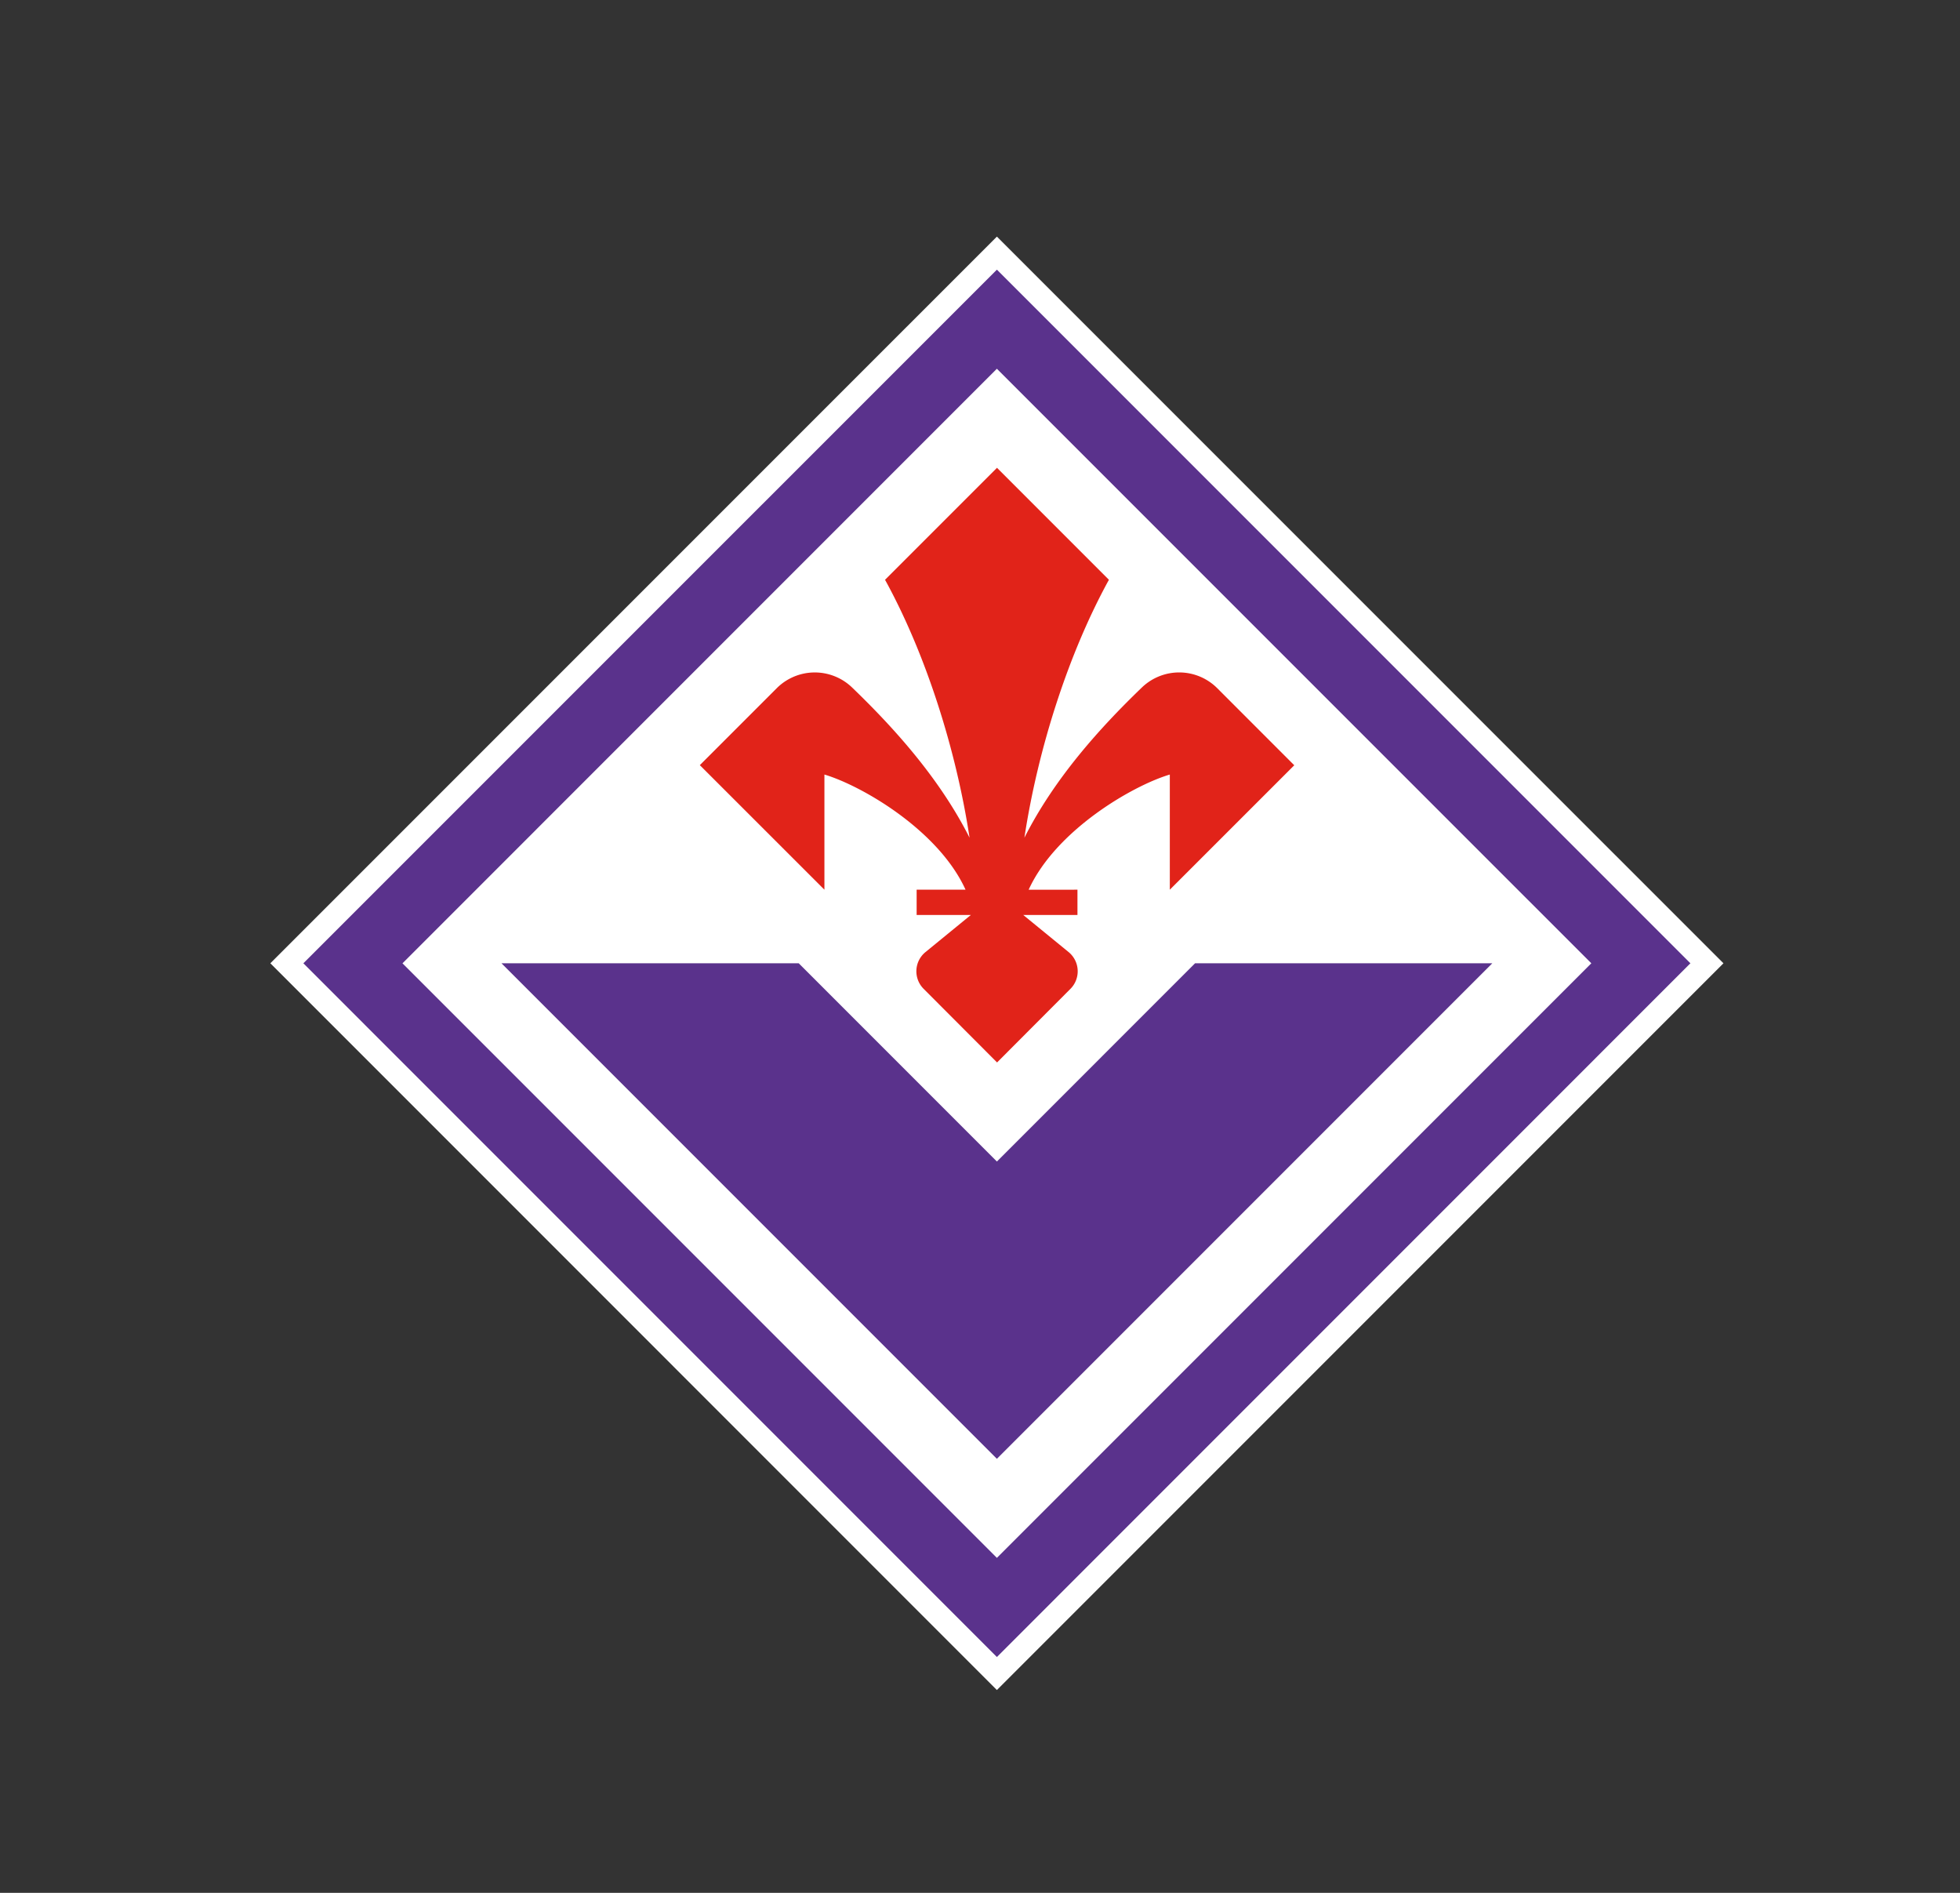
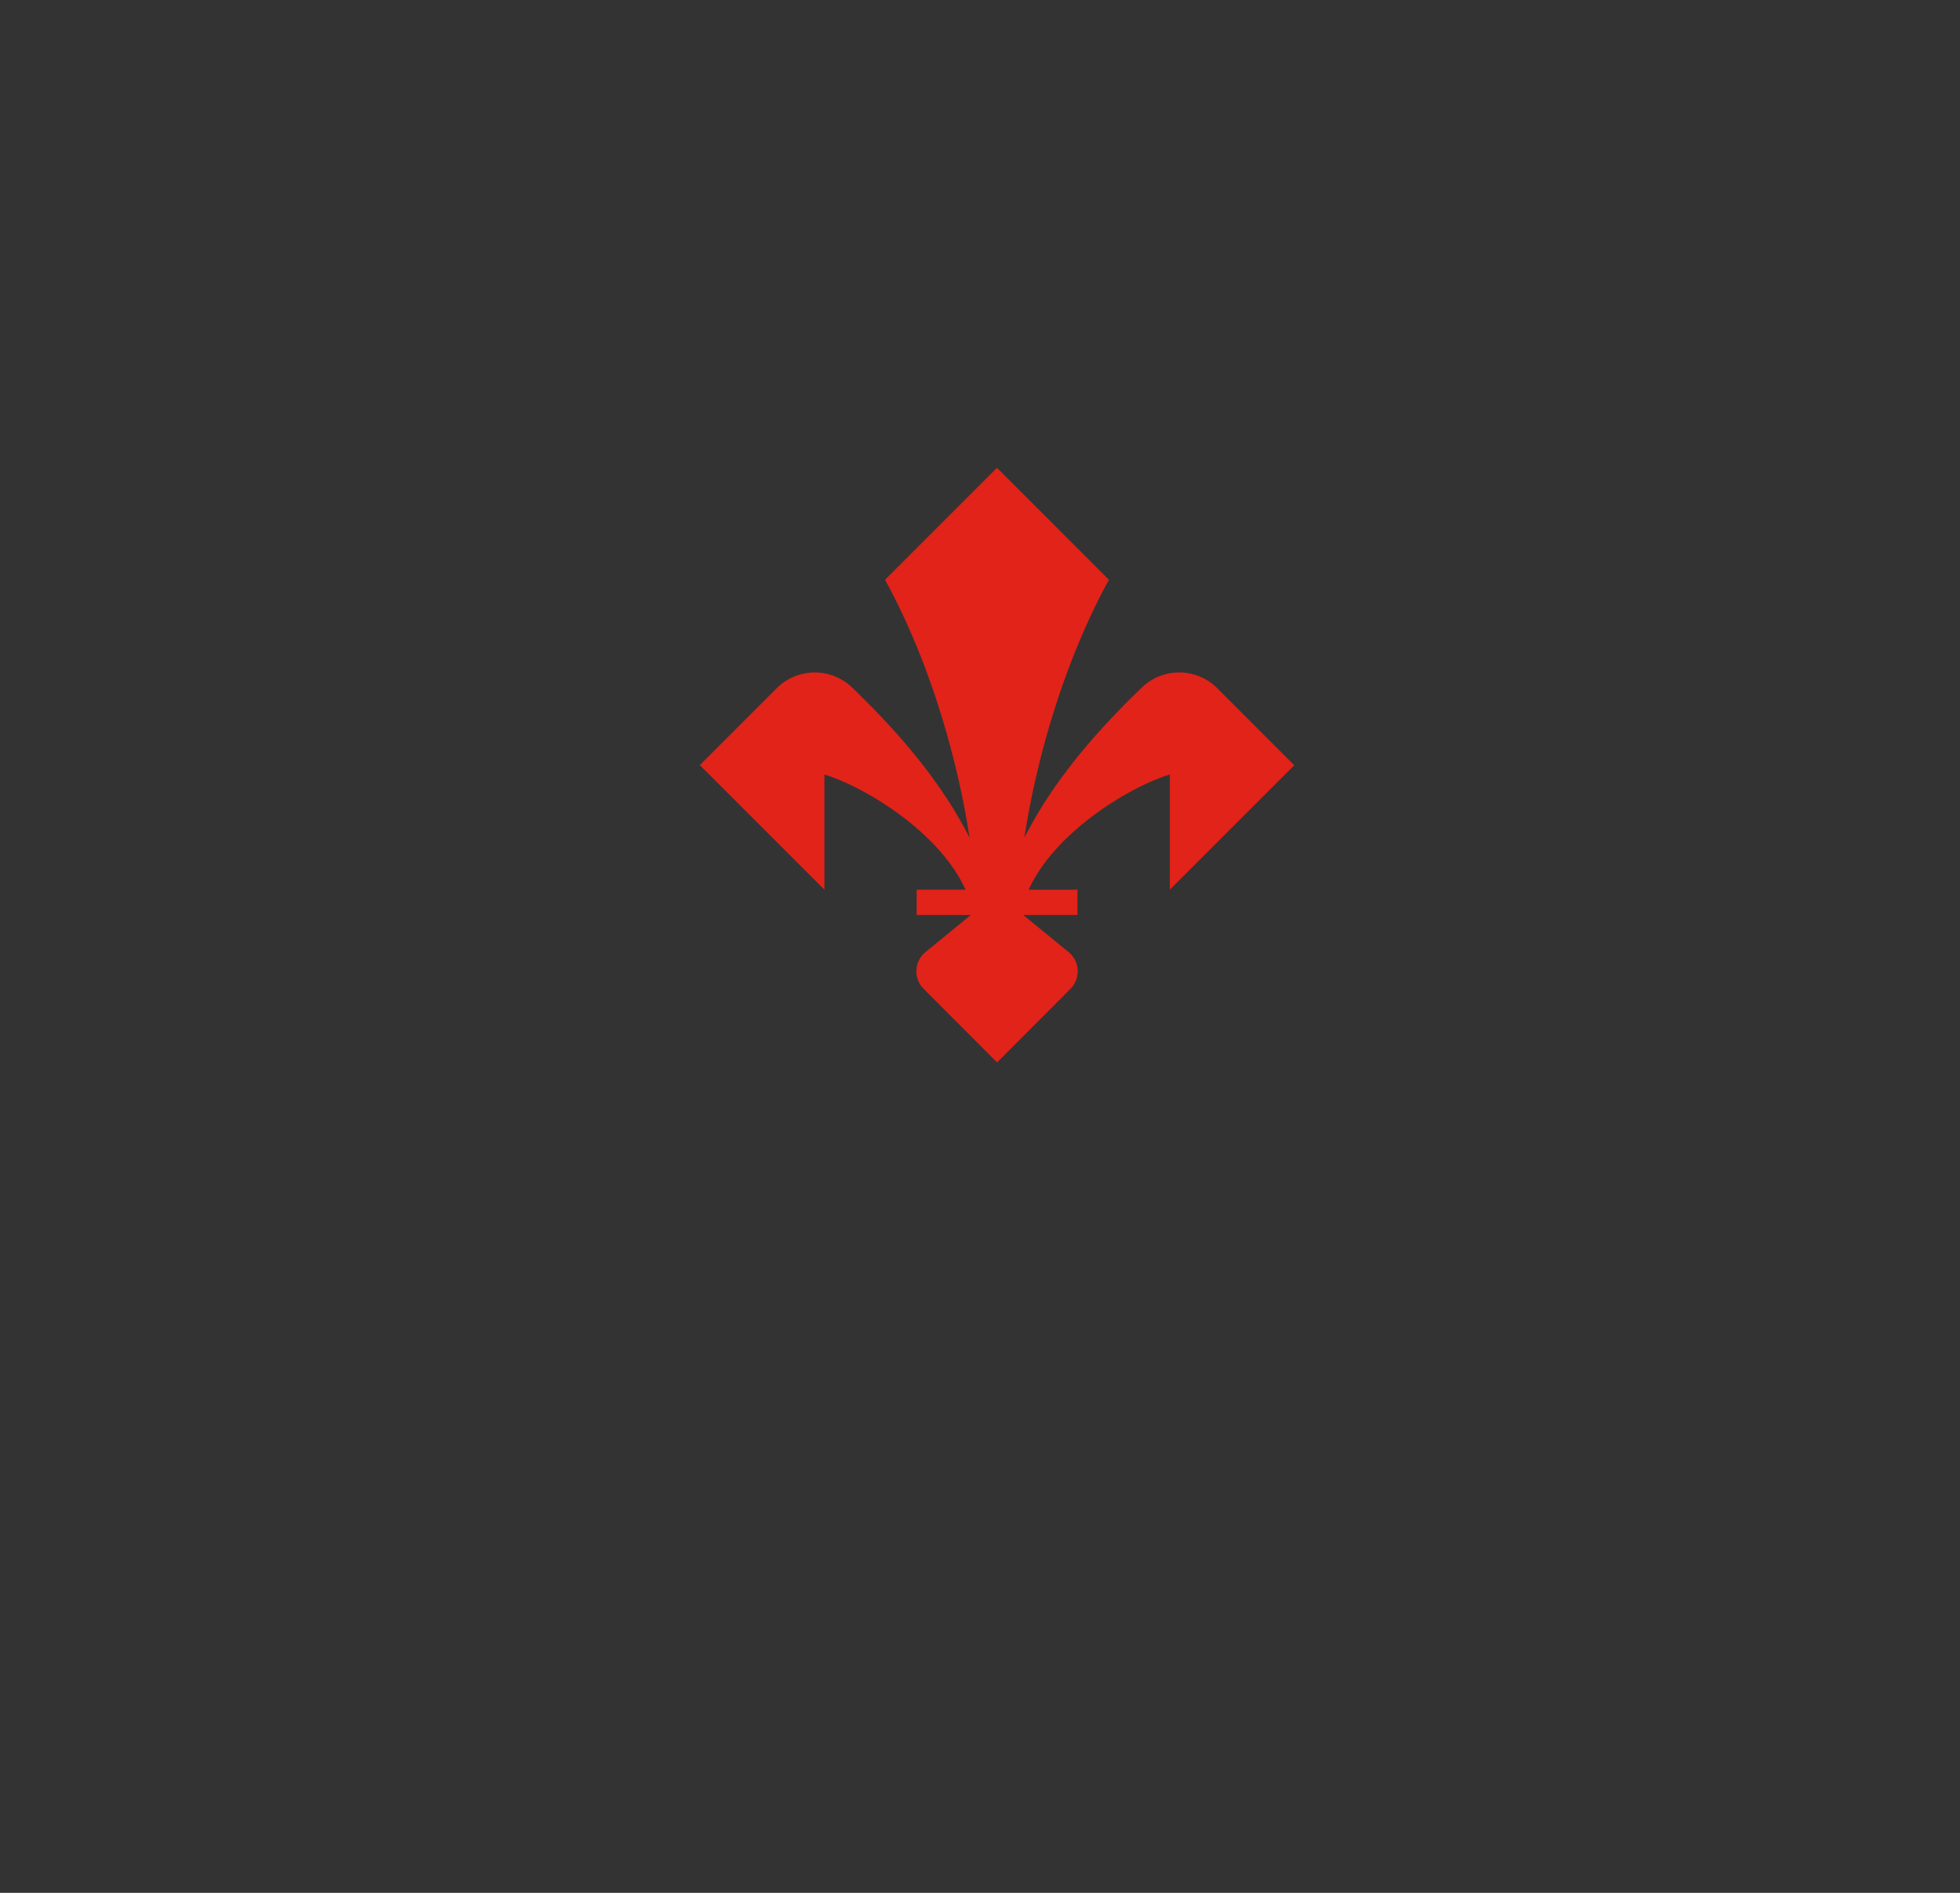
<svg xmlns="http://www.w3.org/2000/svg" width="58" height="56" fill="none">
  <rect width="100%" height="100%" fill="#333333" stroke="none" />
-   <path d="M29.5 7L8 28.499 29.5 50 51 28.499 29.5 7z" fill="#fff" />
-   <path d="M29.5 7.978L8.977 28.499 29.5 49.023l20.522-20.524L29.5 7.978z" fill="#5A328C" />
-   <path d="M29.5 10.91l17.59 17.589L29.5 46.09 11.91 28.5 29.5 10.909z" fill="#fff" />
  <path d="M38.296 22.637l-2.275-2.276a1.592 1.592 0 00-2.227-.025c-1.26 1.212-2.593 2.696-3.48 4.448.4-2.635 1.305-5.456 2.501-7.631l-3.312-3.313-3.313 3.313c1.196 2.175 2.1 4.996 2.501 7.631-.887-1.754-2.223-3.238-3.48-4.448a1.592 1.592 0 00-2.227.026l-2.275 2.275 3.687 3.685v-3.407c1.104.329 3.375 1.645 4.176 3.407h-1.447v.748h1.604l-1.343 1.098a.734.734 0 00-.054 1.087l2.173 2.178 2.172-2.178a.736.736 0 00-.054-1.087L30.28 27.07h1.604v-.748H30.44c.803-1.76 3.072-3.078 4.177-3.407v3.407l3.686-3.685h-.006z" fill="#E12319" />
-   <path d="M14.84 28.499h8.796l5.864 5.865 5.864-5.865h8.796L29.5 43.159l-14.66-14.66z" fill="#5A328C" />
</svg>